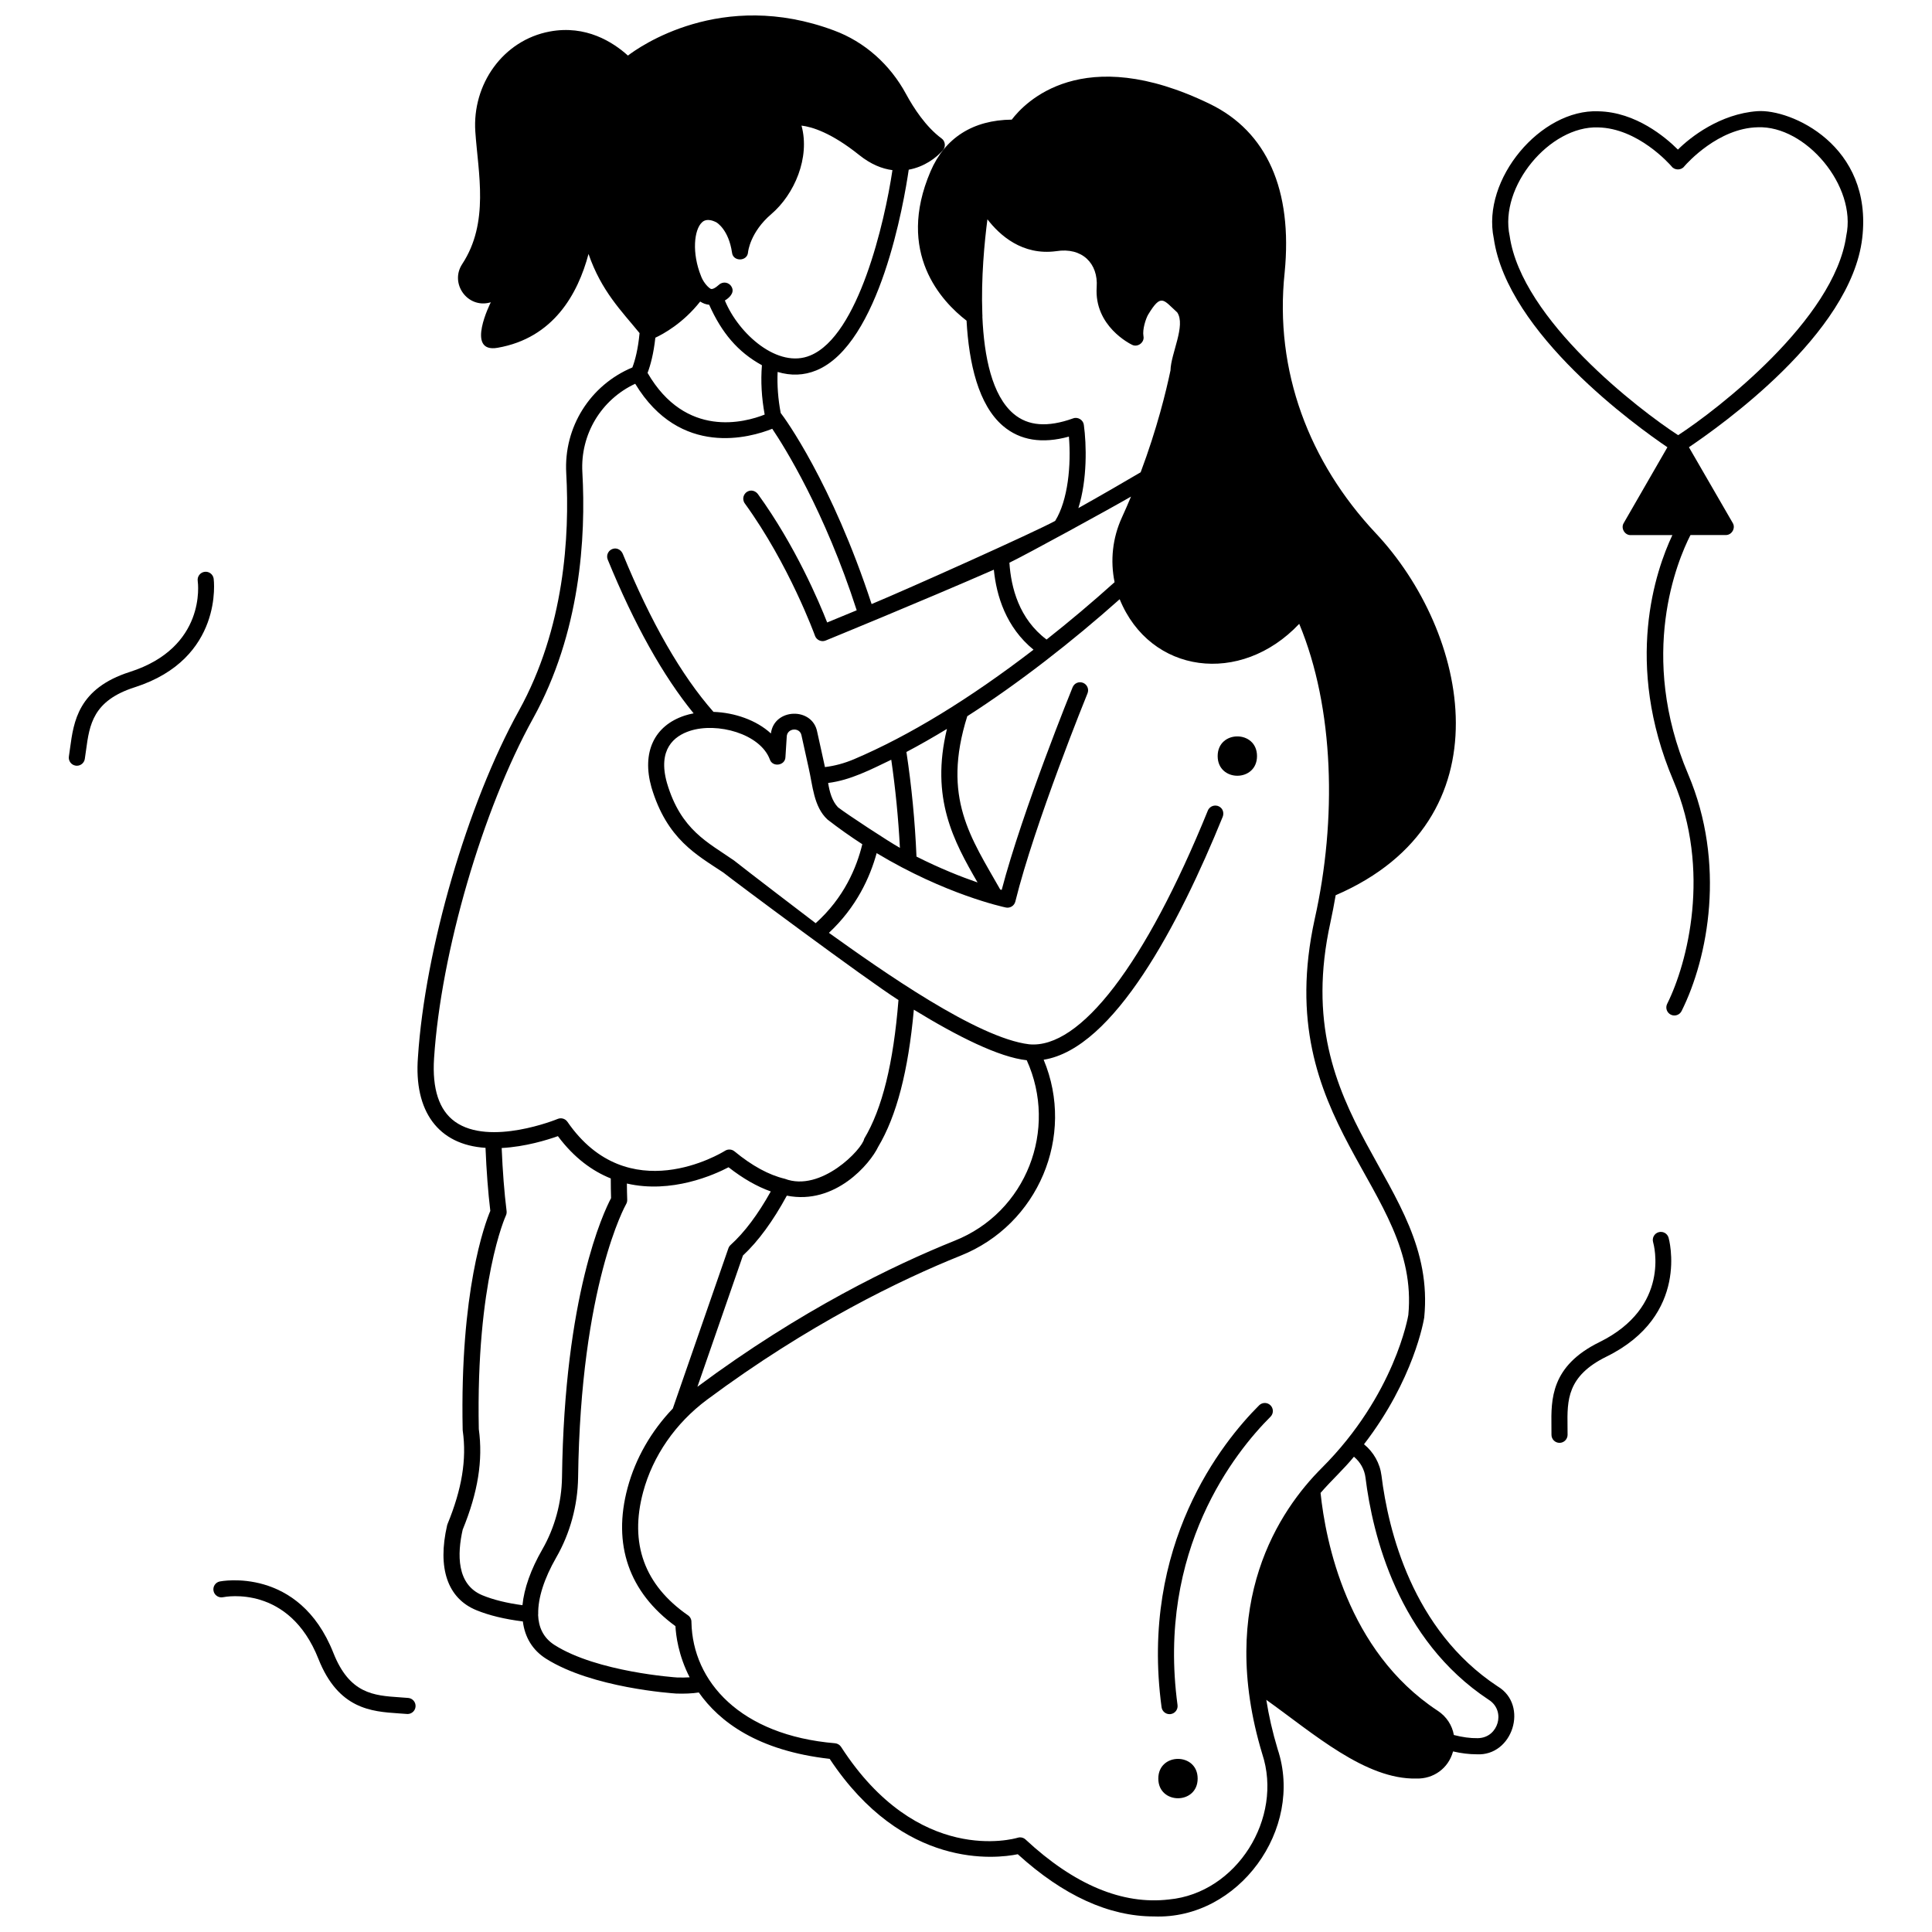
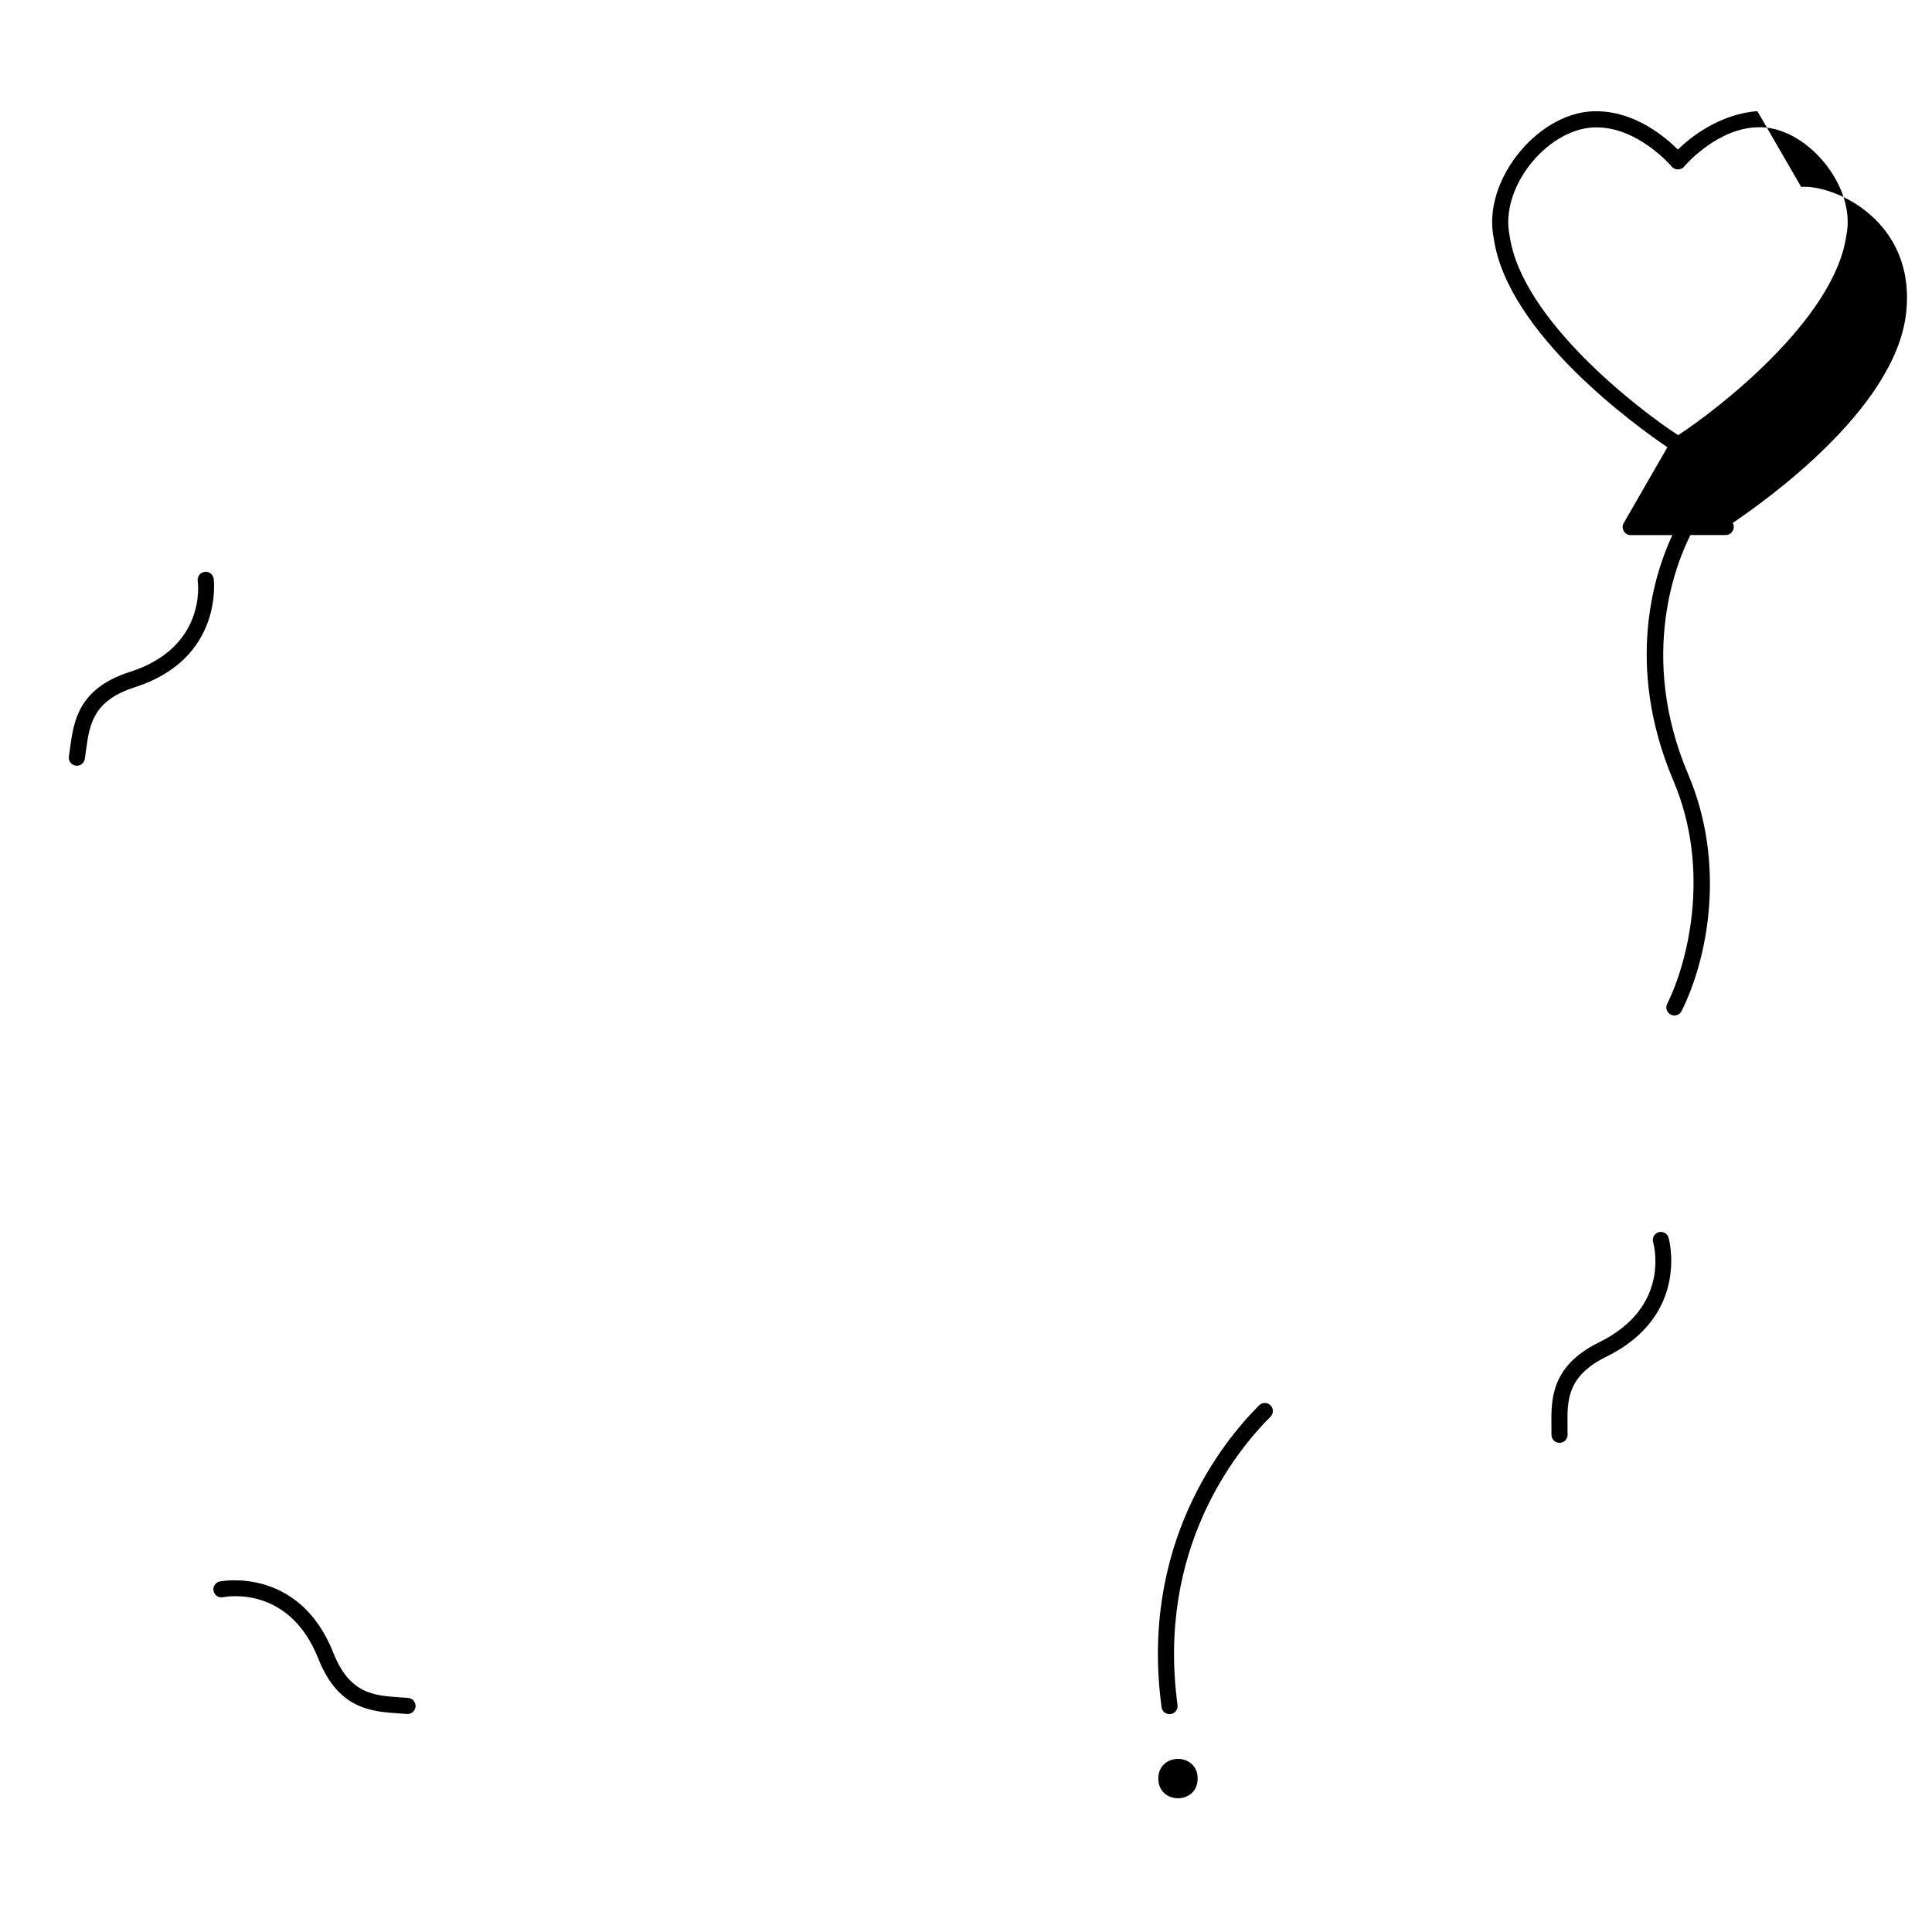
<svg xmlns="http://www.w3.org/2000/svg" width="800px" height="800px" version="1.1" viewBox="144 144 512 512">
  <defs>
    <clipPath id="a">
-       <path d="m254 148.09h292v503.81h-292z" />
-     </clipPath>
+       </clipPath>
  </defs>
-   <path d="m477.12 344.37c0 6.949-10.426 6.949-10.426 0 0-6.953 10.426-6.953 10.426 0" />
  <path d="m453.94 598.27c-1.051 0-1.969-0.777-2.113-1.848-5.82-43.109 16.141-70.305 25.852-79.996 0.836-0.832 2.188-0.832 3.019 0.004 0.832 0.836 0.832 2.188-0.004 3.019-9.262 9.242-30.203 35.188-24.637 76.402 0.156 1.168-0.66 2.242-1.828 2.402-0.098 0.008-0.191 0.016-0.289 0.016z" />
  <path d="m461.39 615.34c0 6.953-10.426 6.953-10.426 0 0-6.953 10.426-6.953 10.426 0" />
  <g clip-path="url(#a)">
    <path d="m540.95 590.94-0.102-0.066c-22.586-14.918-28.953-41.371-30.738-55.809-0.406-3.293-2.102-6.25-4.637-8.32 13.215-17.148 15.836-32.809 15.961-33.609 3.57-36.168-36.406-52.215-24.867-104.65 0.531-2.461 0.988-4.871 1.398-7.242 46.168-19.953 35.246-69.836 10.527-96.043-17.465-18.656-26.836-42.793-24.047-68.988 2.144-21.871-4.699-37.312-19.789-44.652-33.898-16.484-49.145-0.328-52.527 4.141-10.289 0.105-17.719 4.828-21.523 13.703-9.246 21.574 2.941 34.5 9.539 39.574 0.625 11.246 3.109 22.348 9.699 27.93 4.5 3.812 10.352 4.75 17.426 2.793 0.629 7.477-0.223 16.844-3.644 22.344-5.512 3.004-38.965 18.012-48.641 22.035-10.559-32.234-23.078-49.375-24.09-50.637-0.699-3.66-0.977-7.356-0.82-10.879 3.473 1.047 6.945 0.961 10.289-0.422 16.801-6.93 23.211-44.625 24.457-53.176 4.098-0.742 7.336-3.144 9.066-5.176 0.801-0.898 0.625-2.41-0.359-3.102-4.168-3.07-7.414-8.082-9.402-11.746-4.262-7.894-11.047-13.887-19.098-16.863-29.898-11.184-51.797 4.481-54.621 6.648-3.988-3.602-11.145-8.152-20.688-6.383-12.43 2.305-20.617 14.023-19.754 26.57 0.754 10.977 3.758 24.047-3.477 35.062-3.367 5.129 1.375 11.77 7.312 10.203 0.09-0.023 0.18-0.047 0.27-0.074 0 0-6.883 13.57 1.797 12.059 14.797-2.574 21.277-14.254 24.094-24.867 3.426 9.895 8.742 15.102 13.527 20.977-0.402 4.312-1.199 7.25-1.906 9.102-11.195 4.688-18.211 15.805-17.527 27.996 0.938 16.684-0.477 41.152-12.555 62.977-13.641 24.648-24.887 63.262-26.742 91.816-1.109 14.301 5.356 23.227 17.906 24.023 0.25 6.117 0.676 11.73 1.27 16.703-1.441 3.41-8.082 21.227-7.324 58.023 0.008 0.086 0.016 0.176 0.023 0.262 1.066 7.574-0.219 15.43-4.039 24.715l-0.105 0.328c-2.621 11.363 0.117 19.348 7.719 22.48 3.363 1.387 7.512 2.391 12.348 2.996 0.531 4.195 2.555 7.59 6.113 9.852 12.258 7.781 33.559 9.195 34.523 9.258 1.996 0.074 4.309-0.004 5.996-0.285 5.438 7.754 15.609 15.438 34.684 17.594 19.496 29.406 44.098 26.445 49.848 25.273 12.059 10.957 24.168 16.488 36.078 16.488 22.422 0.891 39.852-23.164 32.789-44.328-1.379-4.574-2.356-8.922-3.004-13.07 12.461 8.883 26.242 21.16 39.777 20.852 4.516 0.125 8.43-2.68 9.672-7.055 0.012-0.047 0.023-0.09 0.035-0.133 2.168 0.504 4.262 0.762 6.242 0.762 9.566 0.566 13.855-12.984 5.641-17.965zm-128.34-337.28c-5.727-4.852-7.812-15.148-8.27-25.699 0.004-0.062 0.02-0.121 0.016-0.188l-0.027-0.586c-0.363-9.539 0.582-19.172 1.348-25.07 3.242 4.219 9.258 9.648 18.211 8.449 6.871-1.105 11.188 3.231 10.746 9.516-0.703 10.367 8.961 15.098 9.375 15.293 1.492 0.773 3.367-0.648 3.019-2.297-0.312-1.766 0.609-4.574 1.215-5.652 3.496-5.781 4.019-4.004 7.734-0.633 2.328 3.481-1.695 10.902-1.785 15.363-1.176 5.621-3.578 15.453-7.906 27.004-4.406 2.59-10.336 6.035-16.508 9.492 2.398-7.633 2.164-16.867 1.449-22.059-0.148-1.309-1.609-2.191-2.836-1.719-6.781 2.434-11.945 2.035-15.781-1.215zm31.121 21.941c-0.762 1.828-1.566 3.68-2.426 5.559-2.477 5.41-3.109 11.398-1.926 17.125-5.875 5.281-11.93 10.391-18.027 15.199-7.273-5.453-9.426-13.762-9.848-20.363 4.281-2.031 27.043-14.508 32.227-17.52zm-113.69-72.68c0.336-0.309 1.355-1.242 3.789-0.008 0.133 0.074 3.269 1.914 4.168 8.066 0.293 2.43 4.07 2.332 4.238-0.121 0.02-0.215 0.574-5.344 6.18-10.133 6.106-5.219 10.309-14.941 7.992-23.438 2.754 0.324 7.879 1.859 15.301 7.805 3.07 2.461 6.051 3.644 8.797 3.996-2.055 13.812-9.008 43.852-21.762 49.113-8.512 3.586-18.957-5.609-22.648-14.57 1.148-0.668 2.582-2.004 1.852-3.481-0.652-1.379-2.348-1.645-3.379-0.715-0.902 0.809-1.816 1.383-2.305 1.07-1.023-0.66-2.051-2.133-2.477-3.32-2.477-6.117-1.867-12.316 0.254-14.266zm-12.367 30.574c2.098-0.98 7.344-3.824 11.883-9.582 0.742 0.48 1.512 0.77 2.383 0.855 3.316 7.449 7.617 12.539 13.977 16.02-0.344 4.242-0.09 8.629 0.73 13.078-5.266 2.094-20.922 6.391-31.035-11.043 0.762-2.016 1.598-5.055 2.062-9.328zm-53.109 207.75c-4.199-3.012-6.062-8.66-5.535-16.793 1.82-28.004 12.844-65.863 26.219-90.027 12.57-22.715 14.051-48.039 13.082-65.285-0.566-10.043 5.004-19.246 14.004-23.441 11.926 19.688 30.57 14.23 36.32 11.93 3.223 4.789 13.867 21.727 22.379 48.102-3.379 1.402-6.109 2.523-7.828 3.231-2.121-5.41-8.422-20.309-18.328-33.992-0.547-0.754-1.523-1.16-2.406-0.863-1.465 0.488-1.922 2.164-1.098 3.297 11.781 16.25 18.539 34.898 18.609 35.086 0.375 1.121 1.73 1.727 2.816 1.258 0.262-0.109 25.246-10.32 44.578-18.773 0.691 6.981 3.254 15.277 10.516 21.203-16.984 13.051-32.969 22.812-47.539 29.008-2.582 1.098-5.176 1.789-7.742 2.098 0.062 0.176-2.012-9.176-2.051-9.355-1.273-6.613-11.441-6.285-12.262 0.449-3.863-3.562-9.668-5.535-15.223-5.723-8.527-9.684-16.609-23.754-24.027-41.867-0.379-0.922-1.324-1.562-2.309-1.414-1.434 0.219-2.195 1.676-1.684 2.926 7.019 17.156 14.664 30.832 22.762 40.746-0.801 0.152-1.582 0.344-2.328 0.586-8.156 2.668-11.461 9.777-8.848 19.023 4.106 13.773 11.996 17.887 19.055 22.582 2.477 2 37.625 28.195 46.406 33.789-1.336 16.762-4.309 28.805-9.086 36.762-0.465 2.738-11.465 14.277-21.043 10.598-4.203-0.996-8.66-3.418-13.328-7.262-0.707-0.582-1.707-0.648-2.488-0.164-1.043 0.648-25.707 15.652-41.785-7.672-0.574-0.828-1.645-1.145-2.574-0.762-0.168 0.086-17.996 7.344-27.234 0.723zm138.5-63.383c-4.273-1.469-9.891-3.68-16.188-6.859-0.391-9.324-1.289-18.629-2.668-27.719 3.516-1.855 7.102-3.906 10.742-6.117-4.438 18.371 1.797 29.781 8.113 40.695zm-36.992-19.926c-1.562-1.633-2.238-4.098-2.609-6.445 5.863-0.715 11.305-3.547 16.727-6.152 1.117 7.676 1.887 15.496 2.293 23.352-2.891-1.602-14.02-8.898-16.41-10.754zm6.445 9.793c-1.48 6.125-4.832 14.188-12.359 20.926-0.672-0.492-19.086-14.562-21.617-16.605-6.902-4.816-14.086-8.008-17.789-20.551-2.527-8.941 1.902-12.441 6.066-13.805 7.219-2.359 18.648 0.734 21.199 7.578 0.715 2.121 4.055 1.629 4.129-0.609l0.344-5.387c0.035-2.34 3.441-2.664 3.902-0.43l1.887 8.562c1.105 4.711 1.316 10.371 5.023 13.785 2.926 2.273 6.019 4.465 9.215 6.535zm13.66 43.844c11.586 7.106 22.605 12.609 29.918 13.402 8.309 18.32-0.039 40.27-19.152 47.848-15.973 6.422-40.75 18.344-68.102 38.676-0.008 0.008-0.016 0.012-0.023 0.02l12.07-34.797c4.062-3.781 7.965-9.121 11.629-15.863 12.859 2.559 22.102-8.5 24.199-12.93 4.883-8.168 7.988-20.09 9.461-36.355zm-103.72 157.82c-4.184-0.562-7.746-1.445-10.617-2.629-6.91-2.848-6.672-10.996-5.223-17.398 4.051-9.898 5.41-18.375 4.269-26.648-0.789-39.113 7.098-56.41 7.176-56.578 0.172-0.367 0.238-0.773 0.191-1.176-0.613-4.945-1.051-10.57-1.305-16.73 6.293-0.332 12.16-2.164 14.898-3.144 4.309 5.773 9.137 9.25 14.012 11.207 0.004 1.805 0.027 3.566 0.078 5.223-1.988 3.75-12.363 25.617-13 73.992-0.098 6.652-1.926 13.395-5.231 19.117-3.035 5.289-4.82 10.34-5.25 14.766zm40.945 19.152c-0.211-0.012-21.113-1.406-32.441-8.598-3.062-1.945-4.238-4.832-4.356-7.969 0.008-0.082 0.023-0.164 0.023-0.246-0.086-4.191 1.562-9.375 4.777-14.984 3.664-6.348 5.688-13.805 5.797-21.18 0.668-51.066 12.609-72.262 12.727-72.465 0.203-0.348 0.305-0.75 0.289-1.152-0.051-1.367-0.074-2.82-0.09-4.305 11.855 2.746 23.145-2.32 26.945-4.309 3.82 2.988 7.555 5.121 11.191 6.406-3.398 6.094-6.969 10.863-10.641 14.176-0.27 0.246-0.477 0.547-0.594 0.891l-14.734 42.469c-5.734 5.992-9.895 13.238-11.984 21.023-4.031 15 0.355 27.648 12.688 36.645 0.117 2.32 0.742 7.68 3.762 13.559-1.012 0.062-2.133 0.082-3.359 0.039zm155.1 20.242c5.625 17.012-6.746 36.895-24.695 38.59-12.332 1.461-25.121-3.887-38.02-15.883-0.555-0.516-1.344-0.699-2.074-0.48-1.066 0.32-26.445 7.481-46.816-24.066-0.352-0.543-0.934-0.898-1.578-0.965-25.168-2.121-37.762-16.375-38.082-32.059 0.035-0.734-0.312-1.434-0.914-1.852-11.559-8.023-15.559-19.012-11.891-32.664 2.57-9.574 8.594-18.273 16.953-24.488 26.984-20.059 51.41-31.812 67.148-38.141 20.633-8.215 30.5-31.746 22.043-51.941 18.629-2.953 35.891-35.965 47.434-64.336 0.352-0.863 0.18-1.902-0.539-2.5-1.188-0.992-2.856-0.492-3.383 0.809-16.543 40.68-33.844 63.254-47.371 61.934-13.762-1.648-39.035-19.508-53.047-29.535 7.328-6.828 10.91-14.762 12.648-21.125 18.211 10.949 33.461 14.25 34.246 14.414 1.121 0.23 2.234-0.465 2.508-1.578 5.121-20.75 18.988-54.836 19.129-55.18 0.445-1.09-0.078-2.336-1.168-2.781-1.098-0.449-2.34 0.078-2.781 1.172-0.137 0.332-13.238 32.539-18.793 53.699-0.121-0.031-0.262-0.07-0.395-0.109-7.703-13.637-15.547-24.258-8.727-45.922 13.539-8.672 27.91-19.875 40.387-31.004 8.07 19.801 32.051 22.988 47.582 6.523 9.277 22.258 10.02 51.883 4.094 78.27-11.855 54.242 28.059 71.035 24.816 104.91-0.035 0.211-3.535 21.156-22.953 40.539-11.09 11.062-27.871 35.609-15.762 75.75zm62.355-8.145c-0.555 1.902-2.231 3.949-5.266 3.992-1.984 0.031-4.086-0.266-6.305-0.84-0.449-2.566-1.93-4.875-4.266-6.418l-0.113-0.074c-23.969-15.832-29.621-44.945-30.949-57.664 2.93-3.387 6.148-6.281 8.844-9.59 1.676 1.383 2.797 3.356 3.066 5.539 1.879 15.168 8.609 42.98 32.633 58.852 2.547 1.602 2.93 4.305 2.356 6.203z" />
  </g>
-   <path d="m609.72 173.46c-9.879 0.715-17.773 6.898-21.055 10.184-3.285-3.277-11.172-9.953-21.07-10.148-15.273-0.645-30.992 17.996-27.73 33.68 3.637 25.242 37.879 49.836 46.016 55.348l-11.574 20.086c-0.84 1.355 0.258 3.25 1.852 3.199l11.039-0.008c-4.402 9.344-12.945 33.977 0.258 65.059 10.129 23.844 3.738 48.41-1.637 59.168-0.527 1.055-0.098 2.336 0.957 2.863 1.031 0.523 2.336 0.109 2.863-0.957 7.078-14.172 11.785-39.109 1.746-62.742-13.438-31.641-2.797-56.734 0.602-63.395l9.355-0.008c1.594 0.047 2.684-1.852 1.848-3.203l-11.605-20.066c8.129-5.527 42.941-29.93 45.926-55.422 2.875-24.57-18.93-34.277-27.789-33.637zm23.559 33.031c-3.164 22.219-34.332 46.195-44.555 52.832-10.234-6.621-41.438-30.543-44.641-52.758-2.856-13.176 10.656-29.238 23.398-28.801 10.531 0.195 18.879 9.609 19.508 10.336 0.797 1.078 2.594 1.066 3.375-0.027 0.785-0.906 9.051-10.133 19.469-10.344 12.691-0.496 26.297 15.59 23.445 28.762z" />
+   <path d="m609.72 173.46c-9.879 0.715-17.773 6.898-21.055 10.184-3.285-3.277-11.172-9.953-21.07-10.148-15.273-0.645-30.992 17.996-27.73 33.68 3.637 25.242 37.879 49.836 46.016 55.348l-11.574 20.086c-0.84 1.355 0.258 3.25 1.852 3.199l11.039-0.008c-4.402 9.344-12.945 33.977 0.258 65.059 10.129 23.844 3.738 48.41-1.637 59.168-0.527 1.055-0.098 2.336 0.957 2.863 1.031 0.523 2.336 0.109 2.863-0.957 7.078-14.172 11.785-39.109 1.746-62.742-13.438-31.641-2.797-56.734 0.602-63.395l9.355-0.008c1.594 0.047 2.684-1.852 1.848-3.203c8.129-5.527 42.941-29.93 45.926-55.422 2.875-24.57-18.93-34.277-27.789-33.637zm23.559 33.031c-3.164 22.219-34.332 46.195-44.555 52.832-10.234-6.621-41.438-30.543-44.641-52.758-2.856-13.176 10.656-29.238 23.398-28.801 10.531 0.195 18.879 9.609 19.508 10.336 0.797 1.078 2.594 1.066 3.375-0.027 0.785-0.906 9.051-10.133 19.469-10.344 12.691-0.496 26.297 15.59 23.445 28.762z" />
  <path d="m557.29 526.37h-0.016c-1.18-0.008-2.129-0.973-2.117-2.152 0.004-0.734-0.004-1.477-0.012-2.227-0.09-7.109-0.199-15.961 12.691-22.297 18.98-9.332 14.457-25.805 14.258-26.5-0.328-1.129 0.32-2.316 1.449-2.644 1.129-0.328 2.312 0.309 2.644 1.438 0.062 0.203 5.812 20.586-16.469 31.539-10.473 5.148-10.395 11.594-10.309 18.414 0.008 0.777 0.02 1.551 0.016 2.312-0.012 1.172-0.969 2.117-2.137 2.117z" />
  <path d="m252 598.23c-0.062 0-1.664-0.121-2.41-0.172-7.094-0.484-15.926-1.086-21.207-14.441-7.777-19.668-24.562-16.484-25.273-16.34-1.156 0.234-2.281-0.504-2.519-1.656-0.238-1.152 0.496-2.277 1.645-2.519 0.211-0.043 20.984-4.141 30.117 18.945 4.293 10.852 10.723 11.289 17.527 11.754 0.773 0.055 1.543 0.105 2.305 0.172 1.176 0.102 2.043 1.141 1.938 2.312-0.094 1.109-1.027 1.945-2.121 1.945z" />
  <path d="m164.37 346.93c-0.109 0-0.219-0.008-0.332-0.027-1.164-0.184-1.961-1.273-1.781-2.438 0.113-0.723 0.215-1.461 0.312-2.203 0.957-7.047 2.148-15.816 15.832-20.191 20.254-6.481 18.098-23.398 17.996-24.113-0.164-1.168 0.645-2.246 1.812-2.414 1.172-0.168 2.246 0.645 2.414 1.812 0.031 0.211 2.727 21.215-20.922 28.781-11.113 3.555-11.984 9.941-12.902 16.703-0.105 0.77-0.207 1.535-0.328 2.289-0.16 1.047-1.07 1.801-2.102 1.801z" />
</svg>